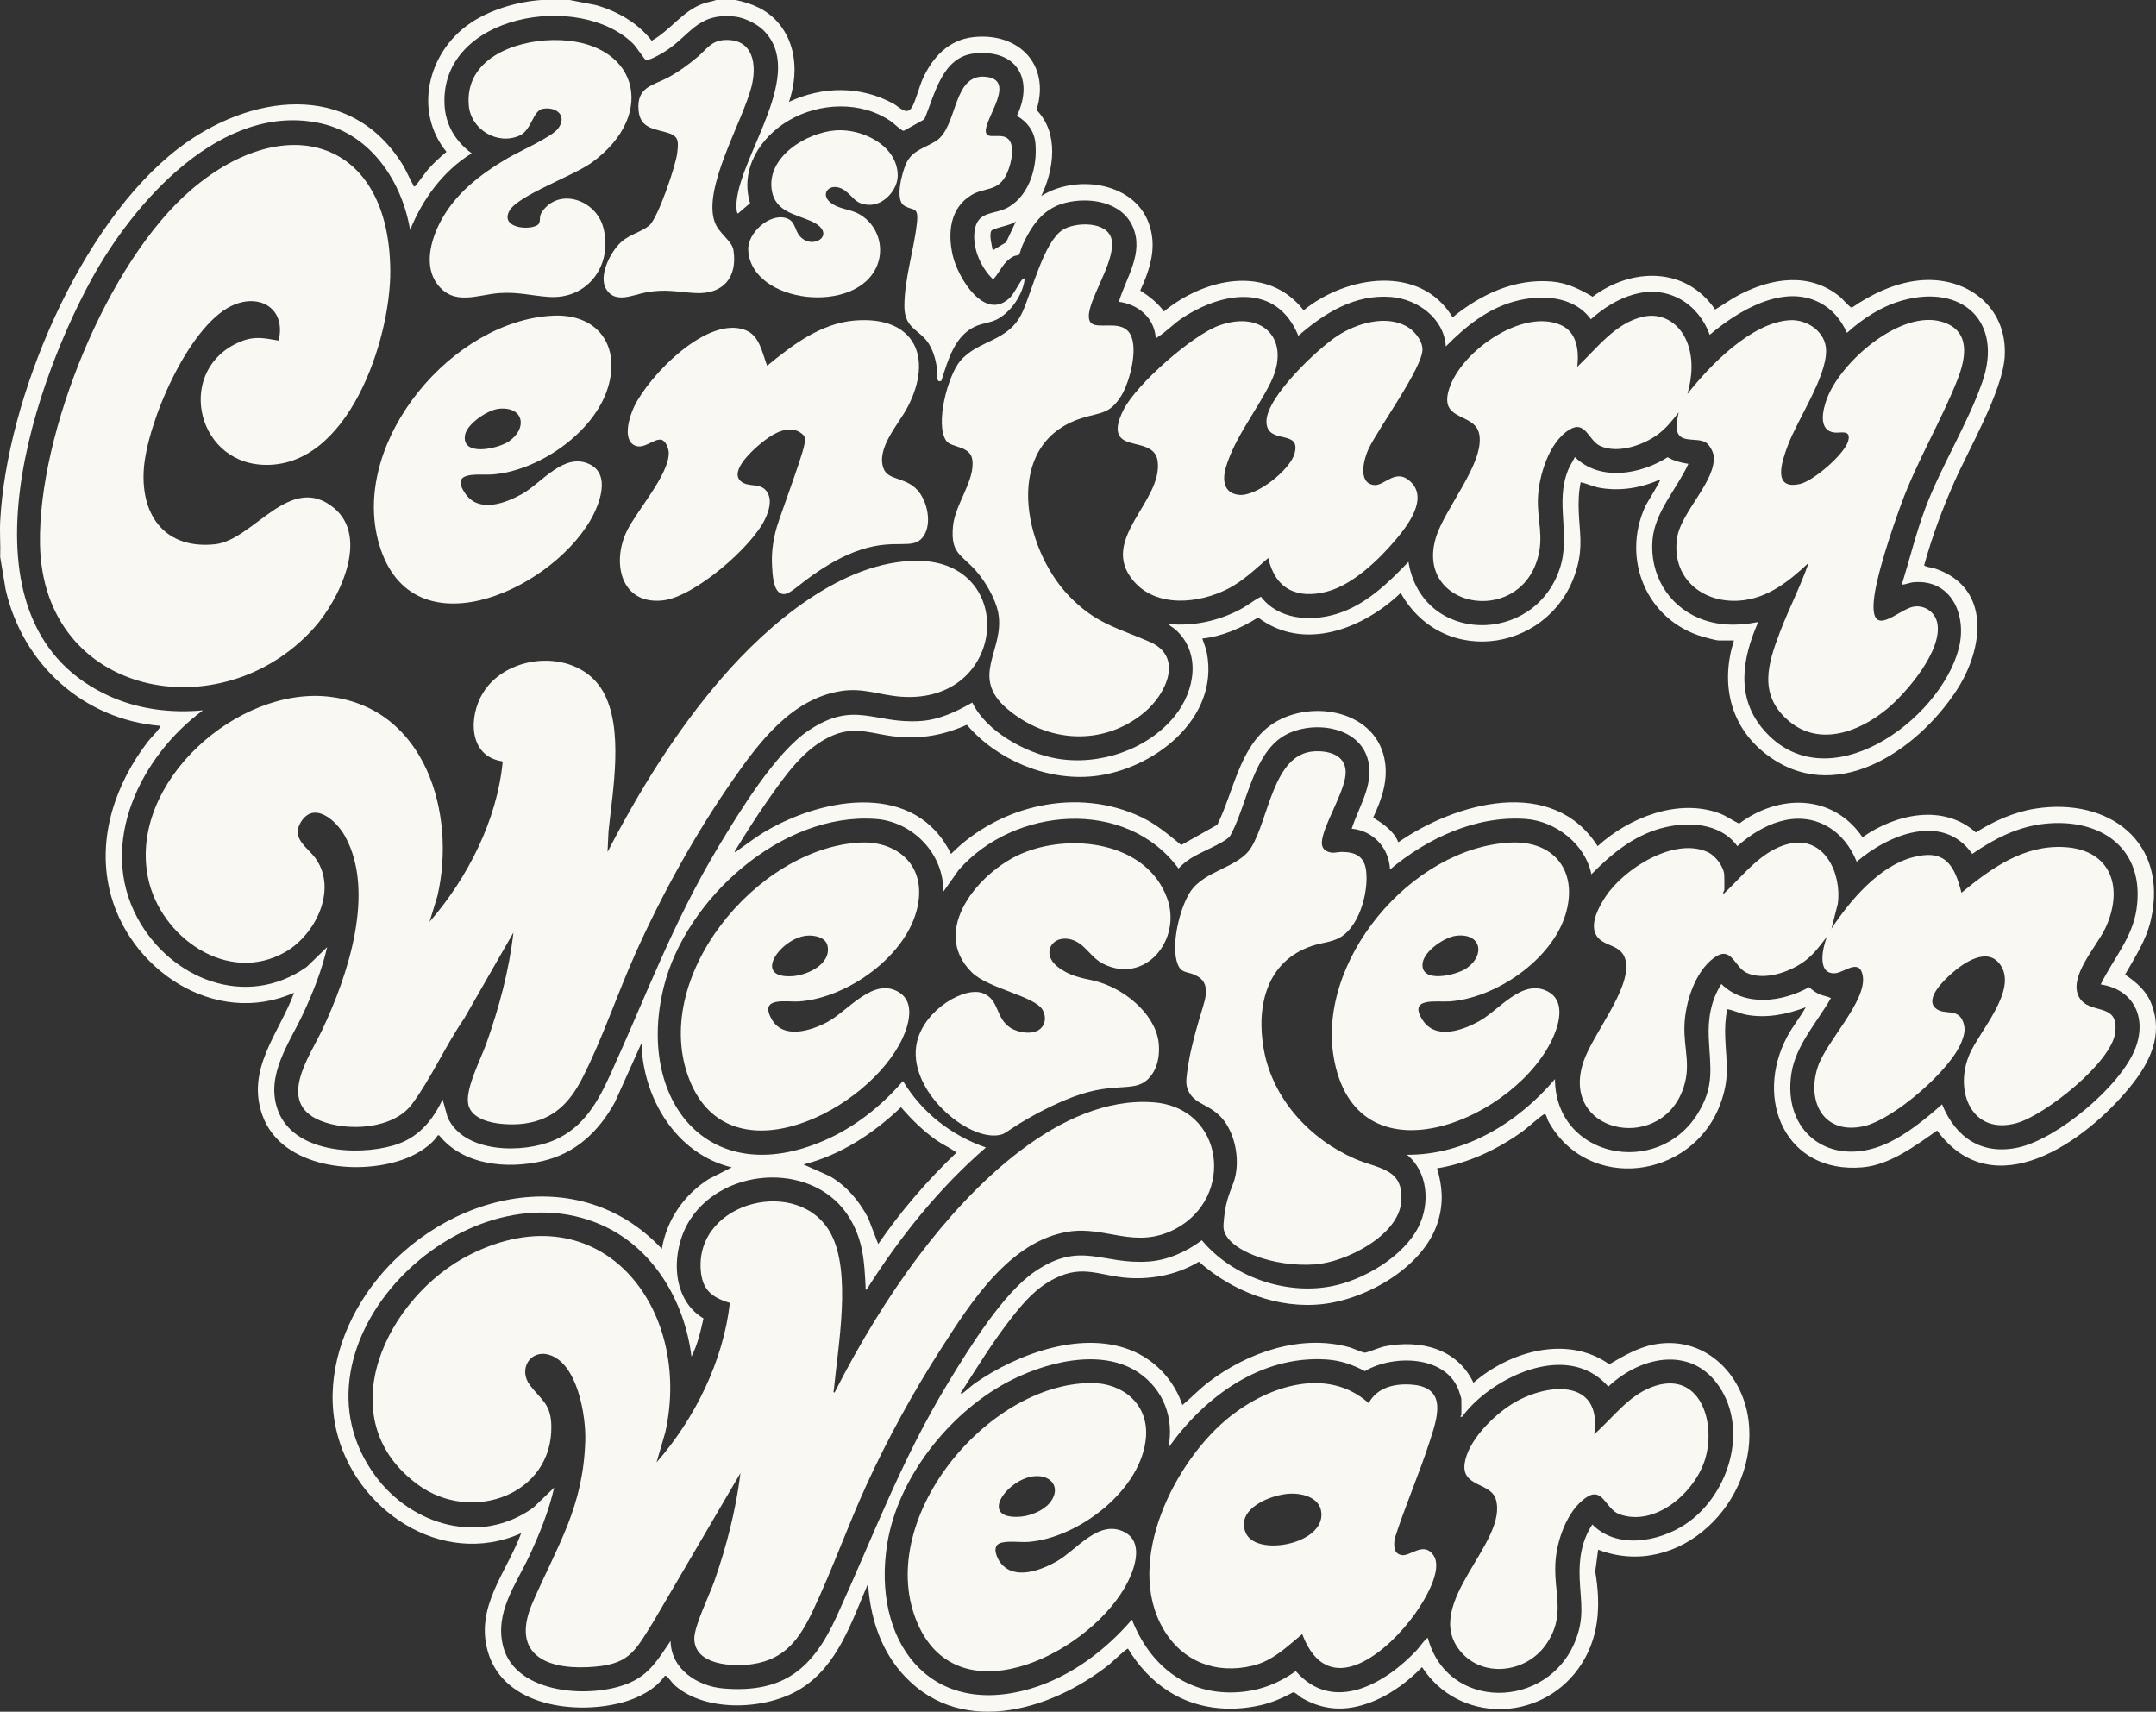
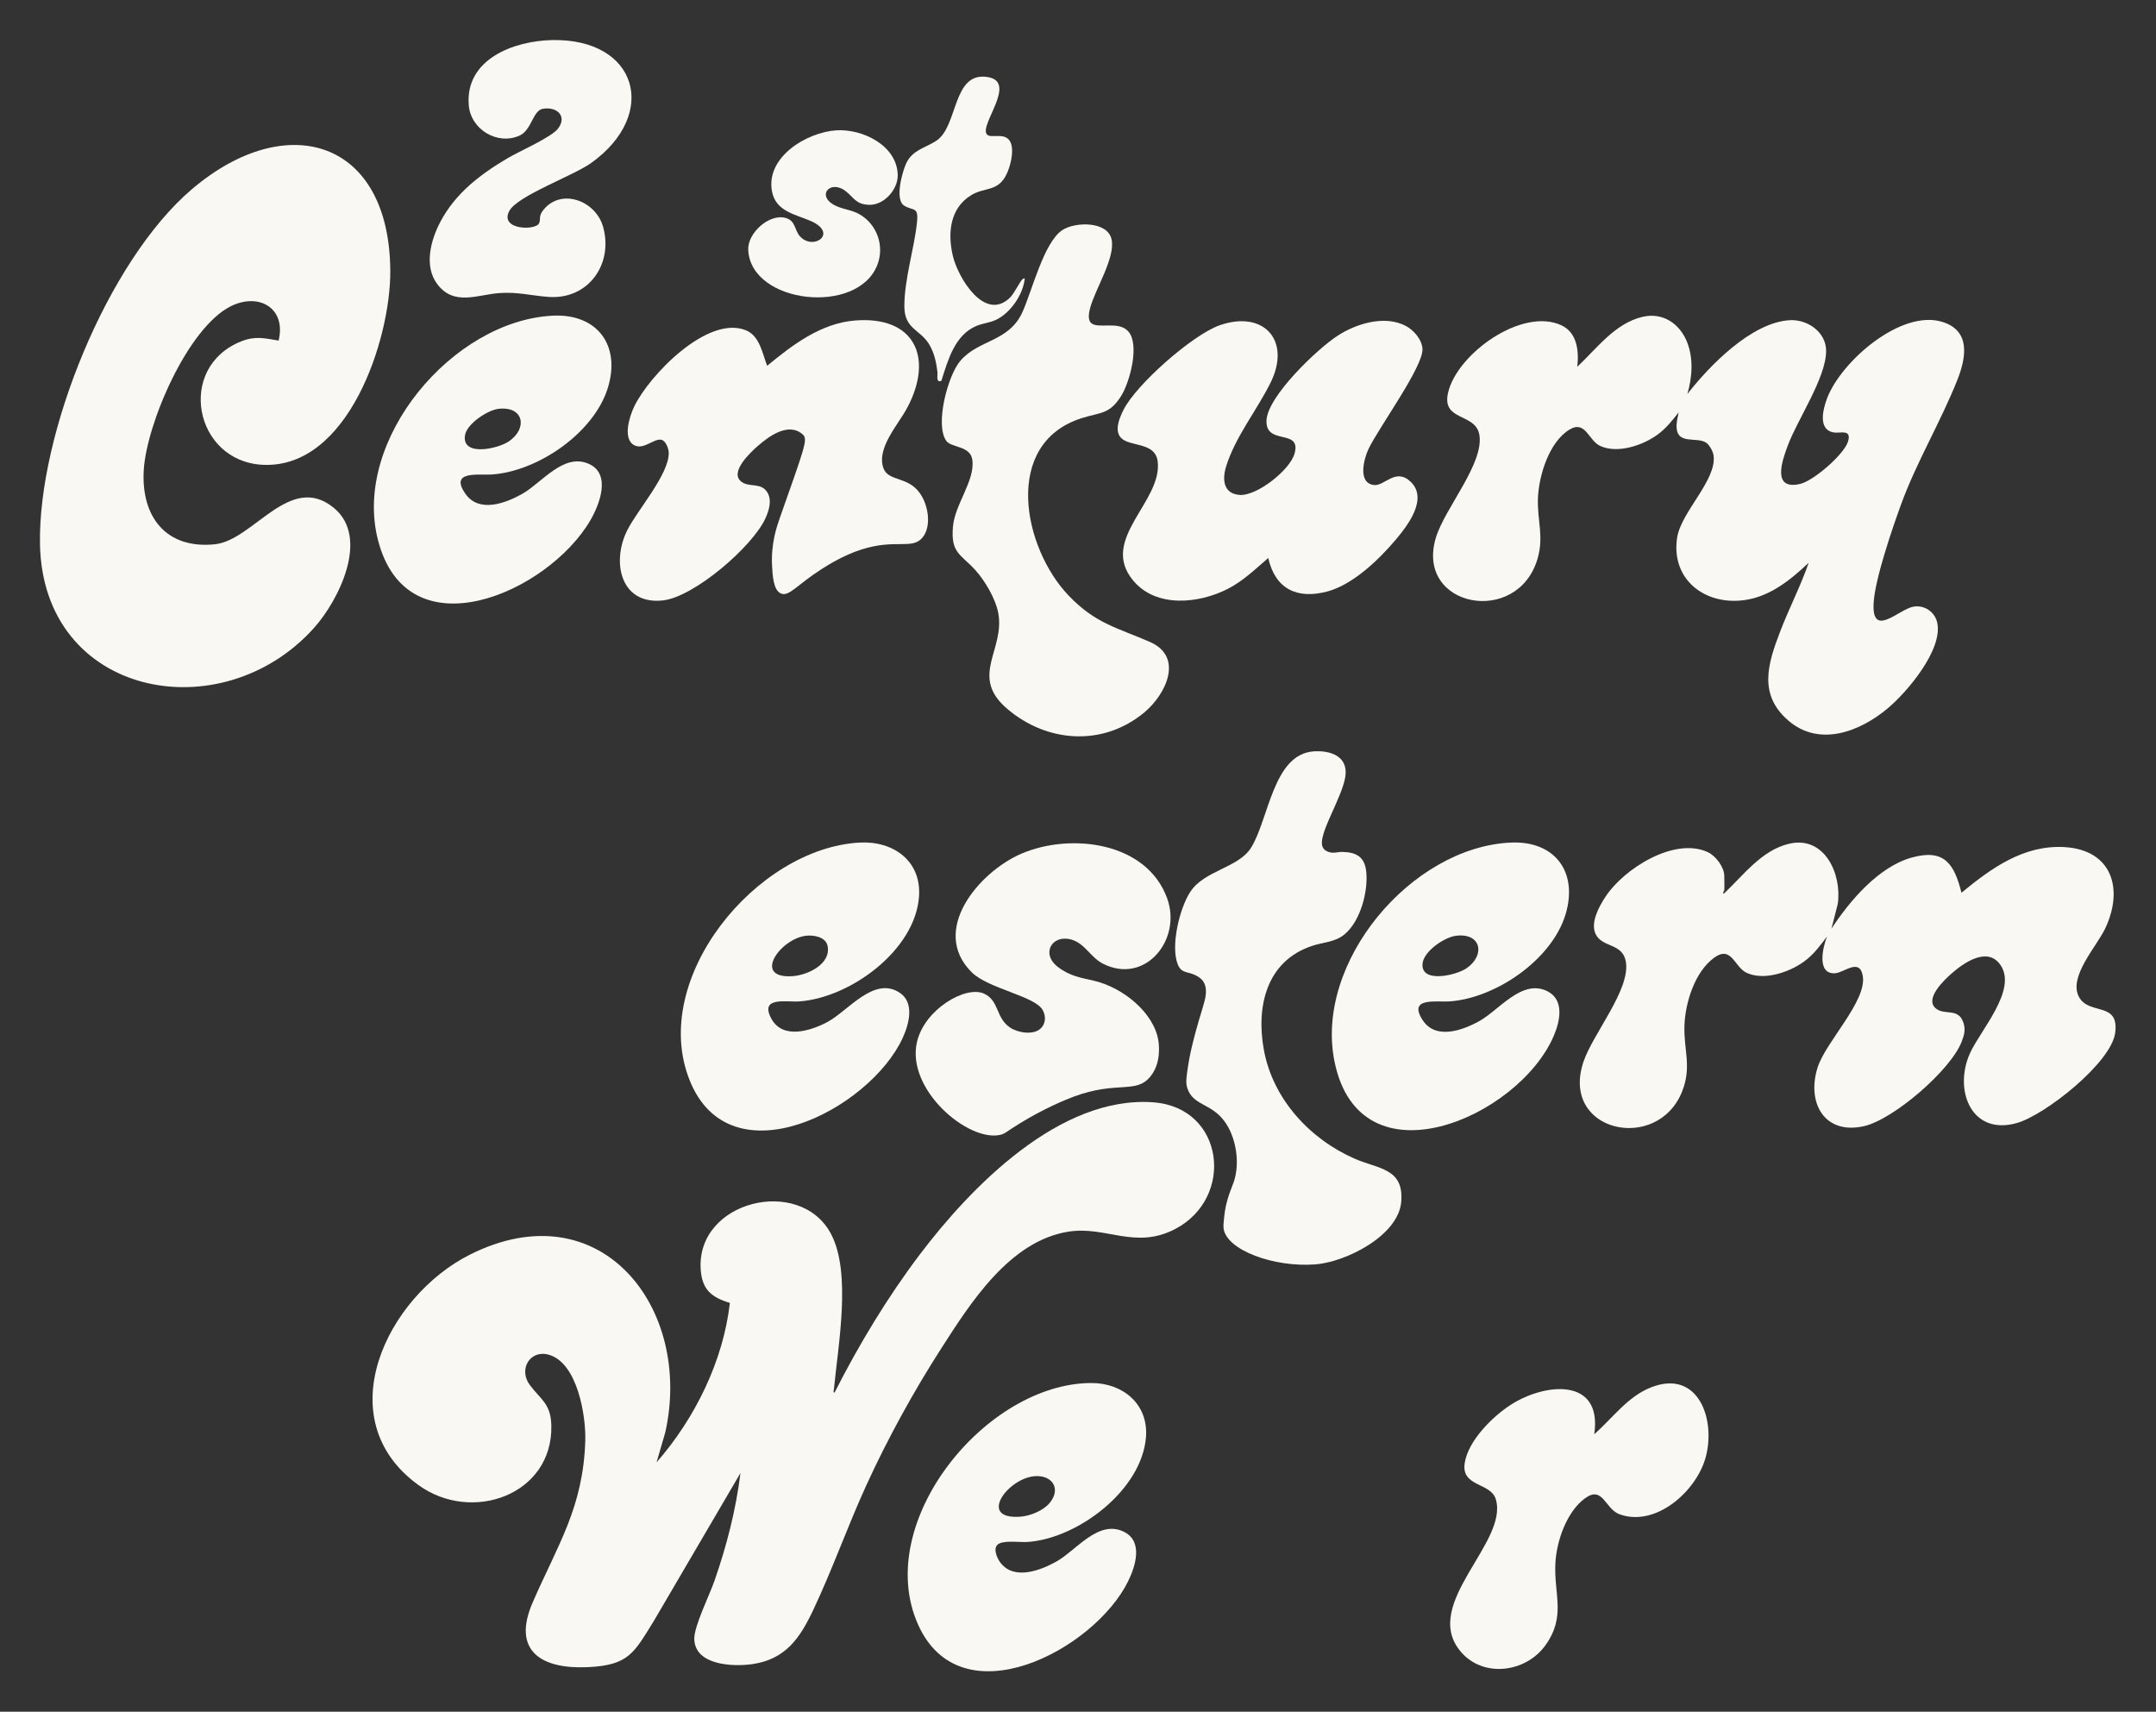
<svg xmlns="http://www.w3.org/2000/svg" viewBox="0 0 302.318 240" data-name="Layer 1" id="Layer_1">
  <rect x="0" y="0" width="302.318" height="240" fill="#333333" stroke="none" />
  <defs>
    <style>
      .cls-1 {
        fill: #faf8f3;
      }
    </style>
  </defs>
-   <path d="M79.886,0l3.703.719c3.005.874,5.864,2.489,7.793,4.993,2.643-1.468,4.355-4.227,7.284-5.23.578-.198,1.194-.275,1.763-.482h2.721c2.282.468,4.362,1.34,5.92,3.128,2.697,3.096,2.838,7.403,1.564,11.158,4.7-2.217,10.058-2.266,14.647.249.784.43,1.816,1.707,2.555.561.54-.837,1.061-2.959,1.547-4.031,1.362-3.005,3.604-5.467,7.068-5.857,6.397-.722,10.874,3.872,8.893,10.207,3.163,3.23,2.469,8.326.662,12.069,4.696-2.999,12.739-2.059,14.988,3.581,1.342,3.367.329,6.539-1.102,9.671,1.262.811,2.421,1.707,3.321,2.926,5.645-4.617,14.478-6.672,19.59-.156,5.946-4.858,16.36-6.532,20.887.986,3.933-3.209,8.705-5.474,13.925-5.017,2.114.185,3.922,1.073,5.71,2.132,5.476-4.118,13.069-4.241,17.173,1.794,1.132-.664,2.201-1.455,3.368-2.062,4.575-2.382,9.917-3.226,14.168.3.33.273,1.363,1.499,1.637,1.498,2.728-1.885,5.93-3.417,9.268-3.797,6.691-.762,12.596,3.606,12.164,10.669-.295,4.824-5.035,12.963-7.104,17.658-1.676,3.804-3.073,7.562-4.187,11.58.046.219,1.143.342,1.46.447,8.058,2.672,6.869,11.338,3.054,17.144-5.61,8.538-17.189,16.392-26.819,8.799-4.967-3.916-6.263-9.887-4.367-15.837h-2.109c-.377,0-1.76-.378-2.212-.509-7.924-2.292-11.527-10.914-8.084-18.361.22-.476,2.198-3.55,2.065-3.716-2.612,1.206-5.616,1.69-8.465,1.188-.931-.164-1.769-.595-2.689-.78-.285,1.368-.332,2.75-.272,4.149.124,2.869.57,4.757-.204,7.69-3.114,11.808-18.68,14.506-24.761,3.674-5.24,5-13.555,8.312-19.998,3.443-2.336,1.483-5.049,2.66-7.823,2.95.218.671.504,1.312.639,2.013,1.779,9.242-7.485,16.382-15.826,17.289-6.533.71-13.589-2.253-17.825-7.204-3.322,1.481-6.406,2.016-10.045,1.641-3.233-.333-5.479-1.523-8.733-.159-3.981,1.668-6.73,5.677-9.133,9.097-1.64,2.334-3.16,4.754-4.65,7.187.142.228.297-.06.407-.137,1.371-.962,2.667-1.971,4.126-2.813,8.161-4.709,20.85-6.846,25.806,3.289,6.828-6.881,17.792-9.411,26.712-5.151,2.083.995,3.805,2.456,5.572,3.904l5.054-2.84c2.259-4.53,3.102-10.792,7.432-13.929,5.132-3.718,14.461-2.394,15.977,4.542.648,2.964-.306,5.723-1.552,8.374,1.385.881,2.91,1.871,3.523,3.467,8.027-5.558,21.607-9.391,27.955.542,4.348-3.984,11.291-6.77,17.109-4.591.97.363,1.8,1.006,2.732,1.437,5.58-4.189,13.134-4.186,17.297,1.907,4.605-3.244,11.299-4.769,15.894-.673,2.482-1.588,5.426-2.89,8.364-3.344,10.298-1.591,18.675,4.673,16.175,15.632-.636,2.789-2.224,5.197-3.613,7.643,1.624,1.105,3.004,2.275,3.722,4.17,1.669,4.404-.315,8.271-3.063,11.628-6.221,7.601-19.085,16.857-27.018,6.068-3.04,2.122-6.629,4.829-10.461,5.157-10.802.927-15.238-9.547-10.565-18.321.748-1.404,1.827-2.729,2.608-4.125-2.641,1.002-5.507,1.582-8.33,1.05-.921-.174-1.76-.64-2.689-.78-.253,1.33-.331,2.655-.272,4.013.162,3.699.661,5.692-.716,9.355-3.953,10.518-18.602,12.426-24.119,2.285-.135-.248-.26-1.012-.519-.941-.319.087-2.489,2.011-3.038,2.407-3.531,2.548-7.689,4.507-12.015,5.196.748,2.516.914,4.77.173,7.314-1.864,6.4-9.88,10.987-16.175,11.716-6.291.728-12.746-1.8-17.395-5.937-2.932,1.762-6.377,2.485-9.795,2.28-4.029-.242-6.393-1.954-10.412.067-2.641,1.328-4.395,3.383-6.173,5.663-2.573,3.299-4.765,6.878-7.02,10.395-.022.101.143.093.202.066.264-.121,1.34-1.109,1.74-1.39,5.978-4.193,15.391-7.665,22.458-4.44,3.155,1.44,5.596,4.171,6.687,7.465,1.238-1.032,2.334-2.201,3.618-3.185,5.471-4.192,12.984-6.839,19.848-4.912.536.151,1.726.729,2.123.743.291.01,2.134-.76,2.77-.884,4.948-.967,10.156.259,12.453,5.104,5.049-4.392,13.159-6.773,19.046-2.587,1.985-1.16,4.015-2.366,6.32-2.791,6.895-1.272,12.295,3.92,13.187,10.5,1.552,11.45-9.625,22.646-21.07,18.283l-.409,3.062c.831,4.853.567,9.582-2.396,13.659-5.447,7.495-16.78,7.606-21.888-.255-1.846,1.89-4.067,3.594-6.507,4.647-3.57,1.541-6.917,1.653-10.336-.323-.379-.219-.902-.811-1.24-.792-1.449.791-2.977,1.453-4.594,1.815-4.373.979-8.93.504-12.752-1.891-2.396-1.502-4.346-3.624-5.796-6.044-.229-.053-2.204,1.87-2.586,2.174-8.461,6.727-21.491,10.437-29.446.884-2.838-3.408-4.15-7.788-4.426-12.174-2.316,5.355-4.232,11.509-9.466,14.753-4.759,2.949-13.212,3.365-17.603-.47-.356-.311-.947-1.155-1.156-1.293-.102-.067-.147-.086-.274-.063-1.261,1.87-3.718,3.114-5.885,3.708-6.534,1.793-16.562.598-18.87-6.915-1.958-6.375,2.543-11.217,4.616-16.795-11.17,4.998-23.39-3.318-25.941-14.533-1.498-6.588.492-13.5,4.2-18.98,9.18-13.569,29.207-19.457,41.467-6.352.669-4.067,3.133-7.615,6.597-9.799l3.199-1.628c-7.812-1.885-12.453-9.704-12.653-17.416l-3.737,8.302c-2.259,4.08-5.475,7.148-10.138,8.229-4.964,1.151-11.109.604-14.493-3.603l-.198-.002c-.885,1.405-2.81,2.579-4.358,3.194-6.465,2.571-17.551,1.524-20.234-6.019-2.32-6.523,2.347-11.464,4.454-17.177-11.143,4.951-23.39-3.351-25.917-14.557-1.664-7.377.915-14.775,5.381-20.609.491-.642,1.195-1.268,1.627-1.91.076-.112.194-.129.135-.34-10.773-.891-19.267-8.616-21.674-19.074L.028,78.097c.064-1.67-.086-3.367,0-5.034C.917,55.892,11.19,31.371,25.074,20.763c9.808-7.494,23.907-9.605,31.333,2.242.603.962.991,2.003,1.546,2.944.046.078.019.277.232.173.139-.068,1.581-2.089,1.904-2.45.745-.833,1.651-1.667,2.516-2.379-4.622-5.67-2.622-13.807,3.088-17.867,2.839-2.018,6.775-3.191,10.246-3.427h3.945ZM88.817,6.17c-7.448-7.447-27.055-4.213-26.487,8.463.128,2.867,1.545,5.203,3.815,6.862-4.014,2.47-6.883,6.417-8.64,10.75-1.106-6.686-5.402-13.271-12.31-14.899-14.017-3.304-26.512,11.043-32.451,21.972-8.646,15.91-19.375,48.509,2.743,58.352,4.047,1.801,8.574,2.34,12.973,1.926-8.739,6.426-14.812,18.709-9.186,29.118,4.634,8.574,15.242,12.849,23.731,6.856l2.867-2.777c-.716,3.166-1.929,6.222-3.283,9.164-1.956,4.249-5.44,8.797-3.621,13.728,2.177,5.902,11.006,6.411,16.157,4.931,3.44-.989,5.439-3.342,6.94-6.462l.698,2.497c2.267,5.092,10.609,5.115,14.994,3.197,4.117-1.8,6.095-5.382,7.866-9.277,5.016-11.032,8.778-21.306,15.103-31.835,2.926-4.87,7.96-13.134,12.583-16.26,6.502-4.396,9.218-.937,15.762-1.38,2.685-.182,4.98-1.302,7.271-2.591,1.916,4.049,7.52,7.106,11.81,7.851,5.989,1.041,12.796-1.234,16.622-6.019,2.817-3.522,3.696-8.855.005-12.107-.295-.26-.724-.444-.953-.745,3.499.365,7.119-.439,10.206-2.107.959-.519,1.801-1.227,2.778-1.712,2.475,3.219,6.919,3.526,10.581,2.42,4.078-1.232,7.236-4.322,10.106-7.308,1.892,11.577,17.619,11.769,21.217.946,1.573-4.733-.697-9.165,1.159-13.807.272-.68.659-1.187.958-1.834,3.514,3.46,9.194,2.44,13.014.025.91.542,1.865.764,2.9.929-1.593,3.502-4.701,6.694-5.031,10.681-.392,4.724,2.105,9.086,6.479,10.931,2.69,1.134,5.524,1.118,8.347.565-2.246,5.113-3.175,10.542.747,15.103,8.861,10.306,24.755-1.295,27.376-11.401,1.188-4.581-.971-9.71-6.292-9.286-.614.049-1.114.33-1.697.343,1.095-3.53,2.001-7.261,3.299-10.715,2.233-5.944,5.95-11.832,7.997-17.717,2.944-8.463-2.822-13.73-11.158-11.431-2.912.803-5.616,2.533-7.823,4.555-.854-1.86-2.048-3.325-3.894-4.266-5.147-2.624-11.458,1.239-15.355,4.541-.724-2.047-2.183-3.906-4.08-4.968-4.379-2.453-9.182-.257-12.587,2.789-2.437-3.342-7.098-3.509-10.783-2.482-3.793,1.057-6.851,3.553-9.554,6.294-.236-3.941-3.976-6.644-7.69-6.937-5.092-.402-9.32,2.253-12.988,5.44-3.056-7.488-10.739-6.186-16.37-2.424-1.115.745-2.242,1.918-3.291,2.559-.108.066-.123.2-.338.137-.216-2.808-2.459-4.674-5.168-5.037,1.027-3.435,3.577-6.87,1.929-10.567-1.56-3.5-6.121-4.156-9.471-3.297-3.099.795-4.676,3.15-5.952,5.885-.155.331-.365,1.171-.506,1.369-.089.125-.518.109-.75.232-1.542.814-1.787,2.037-2.87,3.25-1.684-1.589-2.867-4.237-2.636-6.58.317-3.219,2.781-2.369,4.839-3.596,2.936-1.75,4.015-5.711,3.713-8.936-.16-1.699-1.157-3.003-2.594-3.83,2.441-5.148-.033-9.342-5.905-8.756-4.613.46-5.587,5.775-7.078,9.248l-2.877,1.605c-.318.029-1.38-1.033-1.771-1.305-4.191-2.915-10.055-2.667-14.369-.135-4.012,2.355-6.858,6.839-5.415,11.586l-1.686,1.447c-.288.006-.228-1.437-.203-1.697.665-6.831,9.818-18.023,3.739-24.015-.92-.907-2.675-1.749-3.959-1.891-5.52-.612-6.308,2.904-10.302,5.179-.419.239-1.908,1.087-2.267.864-.139-.086-1.313-1.833-1.681-2.2ZM141.07,33.978l1.396-2.957c-.526.574-3.261.936-3.47,1.359-.312.633.092,2.032.207,2.723l1.867-1.125ZM189.538,116.192c1.065-3.277,3.414-6.621,2.107-10.201-1.628-4.462-8.267-4.967-11.81-2.699-4.028,2.579-4.984,9.208-7.005,13.267-.114.228-.314.649-.48.813-.95.942-4.045,2.104-5.384,2.983-.623.409-1.208.863-1.712,1.415-7.381-9.992-23.078-8.635-30.818.203l-2.172,3.064c.125-5.284-4.246-9.825-9.451-10.209-13.186-.972-26.627,11.164-29.721,23.485-3.956,15.753,6.09,28.741,22.529,21.579,4.252-1.852,7.989-4.827,10.996-8.321,2.649,4.405,6.78,7.645,11.631,9.317-6.577,5.698-12.094,12.587-16.735,19.932-.223.037-.127-.184-.134-.337-.183-3.567-.32-6.465-2.203-9.636-4.711-7.934-17.41-7.419-22.341.053-2.752,4.17-2.911,11.152,1.81,13.955-.405,1.819-.828,3.683-1.686,5.352-.955-7.758-5.335-15.276-12.671-18.484-19.613-8.576-45.123,16.91-31.664,35.205,5.136,6.982,14.732,9.772,22.135,4.48l2.949-2.831c-.749,3.265-2.018,6.404-3.419,9.436-1.912,4.138-4.987,8.051-3.723,12.878,1.764,6.733,12.479,7.325,17.71,5.057,2.88-1.249,4.066-3.407,5.757-5.874.05,3.964,3.78,6.366,7.418,6.665,8.487.696,12.541-2.817,15.871-10.11,5.227-11.446,9.06-21.962,15.7-32.871,2.866-4.707,7.625-12.456,12.122-15.497,6.433-4.35,9.344-.93,15.898-1.38,2.675-.184,5.365-1.385,7.478-2.987,4.248,5.087,11.625,7.704,18.166,6.455,4.483-.856,10.111-4.154,12.215-8.329,1.65-3.274,1.342-7.695-1.608-10.111,8.145.059,15.64-4.559,20.748-10.613.049,11.039,14.37,13.914,19.987,4.886,2.432-3.909,1.773-6.391,1.577-10.67-.124-2.699.311-5.255,1.769-7.55,3.278,3.259,8.588,2.531,12.312.445.406.375.826.705,1.332.942.624.293,1.138.315,1.723.585-1.915,3.355-4.914,6.588-5.537,10.515-1.324,8.34,5.447,13.304,13.114,9.986,2.897-1.253,5.657-3.522,8.003-5.599,1.886,4.658,5.574,7.172,10.681,6.053,5.515-1.208,14.406-8.639,16.428-13.912,1.641-4.279-.223-8.252-4.867-8.949,1.704-3.502,4.417-6.489,5.017-10.493,1.283-8.559-4.999-12.918-12.972-12.021-3.74.421-7.01,2.104-10.054,4.211-4.126-5.871-11.803-2.682-16.203,1.095-.814-2.038-2.21-3.885-4.148-4.97-4.387-2.457-9.175-.253-12.587,2.789-2.427-3.344-7.107-3.507-10.783-2.482-3.866,1.077-6.941,3.636-9.69,6.43-.815-4.196-5.001-7.453-9.179-7.76-6.976-.514-13.836,2.708-19.052,7.079-.143-3.014-2.349-5.436-5.373-5.715ZM123.146,174.425c3.166-4.601,6.845-8.878,10.88-12.73.047-.18-.101-.228-.218-.312-.703-.508-1.685-.942-2.46-1.486-1.879-1.319-3.511-2.915-5.004-4.654-3.85,3.665-8.462,6.718-13.672,8.026l3.714,1.658c2.361,1.392,4.057,3.416,5.338,5.818l1.42,3.679ZM204.912,198.44c.026-.767,0-1.544,0-2.313,0-.106-.347-1.148-.426-1.343-1.936-4.798-9.249-4.853-13.098-2.533-1.743-.927-3.453-1.518-5.448-1.641-9.189-.568-17.046,5.239-22.113,12.388.852-4.147-.686-8.2-4.201-10.562-5.321-3.575-13.447-1.348-18.659,1.512-8.042,4.413-15.068,13.321-16.555,22.492-2.171,13.383,5.678,24.547,20.063,20.337,5.569-1.63,10.511-5.345,14.248-9.694,2.423,6.204,7.39,10.422,14.291,10.208,3.252-.101,6.061-1.109,8.681-2.986,5.275,6.072,12.659,1.681,17.027-3.005.276-.296,1.204-1.63,1.493-1.636,2.769,10.319,16.844,10.045,20.678.407,1.324-3.329.747-5.415.609-8.768-.112-2.711.271-5.263,1.777-7.557,3.431,3.499,9.252,2.455,12.994.004,5.78-3.786,8.801-12.46,5.207-18.685-3.741-6.482-11.203-5.137-15.959-.644-4.933-5.635-13.365-2.498-18.164,1.704-.793.694-1.742,1.665-2.313,2.518l-.2.002c-.192-.023.065-.171.067-.205Z" class="cls-1" />
-   <path d="M71.994,130.752l-6.913,12.064c-2.598,3.759-4.616,8.367-7.317,12.003-2.624,3.532-9.074,3.87-12.877,2.295-6.132-2.538-1.508-8.918.289-12.708,3.573-7.537,7.564-19.359,3.172-27.216-1.179-2.109-4.311-4.955-6.172-1.908-1.416,2.32,1.01,3.536,2.123,5.141,3.048,4.395-.111,10.678-4.318,13.073-8.078,4.599-17.481-2.107-19.211-10.359-2.807-13.389,12.609-27.055,25.564-25.431,13.348,1.674,17.662,16.38,15.01,27.903l-1.117,3.645c5.321-6.119,9.446-14.196,10.255-22.363l-.116-.157c-4.693-.739-4.669-6.283-2.645-9.578,3.499-5.696,13.356-6.255,16.814-.238,2.985,5.193,1.387,13.853.794,19.616l-.138,2.924c4.422-8.568,9.668-17.05,15.985-24.355,6.529-7.549,16.905-16.516,27.485-16.472,14.087.06,12.594,20.132-2.313,19.057-2.956-.213-5.301-1.29-8.417-.795-6.927,1.099-11.436,7.112-15.163,12.455-5.218,7.48-9.914,15.983-13.654,24.305-2.534,5.639-4.654,12.029-7.434,17.464-1.804,3.527-4.051,5.853-8.135,6.422-2.218.309-7.278.152-7.882-2.697-.454-2.139,1.748-6.321,2.527-8.509,1.783-5.007,3.203-10.286,3.805-15.58Z" class="cls-1" />
  <path d="M39.069,47.753c1.098-4.544-2.75-6.758-6.669-4.833-6.073,2.982-11.856,16.509-12.244,22.994-.389,6.515,3.115,11.116,9.988,10.397,5.403-.565,10.53-10.173,16.684-5.087,5.04,4.165.685,12.928-2.789,16.807-12.968,14.483-38.059,9.727-38.433-11.772-.268-15.429,9.428-39.623,21.293-49.724,13.267-11.295,27.743-7.007,27.828,11.491.044,9.545-5.9,27.747-17.899,27.143-9.585-.482-12.156-13.649-3.019-17.302,1.973-.789,3.25-.445,5.259-.115Z" class="cls-1" />
  <path d="M236.611,55.239c3.124-3.995,8.981-10.027,14.346-10.345,2.456-.145,5.098,1.64,5.105,4.29.011,3.76-3.994,9.593-5.37,13.268-.793,2.119-2.291,6.327,1.726,5.4,1.886-.435,6.158-4.135,6.712-5.939.541-1.761-1.039-1.166-1.872-1.263-2.408-.281-1.646-3.255-1.062-4.802,1.942-5.14,10.342-12.514,16.163-10.715,4.032,1.246,3.325,5.059,2.095,8.158-2.317,5.84-5.709,11.474-7.881,17.425-1.225,3.357-3.612,10.333-3.842,13.709-.355,5.212,3.476,1.034,5.54.643,1.558-.295,3.059.727,3.377,2.273.78,3.791-4.218,9.686-6.95,11.977-3.888,3.261-9.578,5.48-13.943,1.706-4.22-3.648-2.876-7.94-1.15-12.447,1.243-3.247,2.869-6.371,4.008-9.664-2.751,2.581-5.782,5.034-9.728,5.304-5.319.365-9.577-3.314-8.712-8.849.566-3.619,5.548-8.012,5.112-11.493-.073-.585-.611-1.569-1.132-1.861-1.343-.75-3.838.276-4.047-1.938-.077-.81.133-1.479.277-2.252-.909,1.146-1.752,2.231-2.947,3.106-2.069,1.515-5.622,2.726-8.071,1.587-1.641-.763-2.039-3.668-4.312-2.271-2.852,1.753-4.276,6.439-4.402,9.612-.121,3.066.873,5.35-.062,8.51-2.815,9.516-17.175,6.809-14.255-2.963,1.228-4.112,6.806-10.435,6.1-14.459-.541-3.082-5.31-1.844-4.388-5.871,1.257-5.488,10.406-12.04,15.908-9.46,2.208,1.035,2.464,3.644,2.212,5.814,2.76-2.585,5.288-6.11,9.179-7.011,2.82-.653,5.212.969,6.23,3.575.906,2.318.706,4.902.034,7.247Z" class="cls-1" />
-   <path d="M177.837,78.233c-1.801,1.552-3.523,3.235-5.669,4.33-4.06,2.071-10.007,2.707-13.243-1.129-4.889-5.797,4.101-11.078,3.408-16.742-.287-2.343-2.92-2.153-4.491-2.856-1.85-.829-1.009-2.96-.3-4.377,1.787-3.565,9.685-10.518,13.46-11.845,6.199-2.179,10.068,2.116,7.179,7.996-1.902,3.871-4.988,7.65-6.264,11.831-.547,1.793-.383,3.787,1.91,3.953,2.411.175,7.036-3.475,7.691-5.78,1.023-3.602-4.056-1.076-3.929-4.638.122-3.415,7.164-10.084,9.972-11.904,2.633-1.707,6.59-2.925,9.552-1.381,1.127.587,2.282,1.917,2.348,3.24.125,2.484-6.215,11.146-7.571,14.035-.643,1.369-1.547,4.728.745,5.039,1.509.205,3.053-2.5,5.187-.437,2.455,2.373-.443,6.123-2.092,8.083-2.349,2.792-6.007,6.314-9.594,7.276-4.248,1.14-7.318-.336-8.3-4.693Z" class="cls-1" />
+   <path d="M177.837,78.233c-1.801,1.552-3.523,3.235-5.669,4.33-4.06,2.071-10.007,2.707-13.243-1.129-4.889-5.797,4.101-11.078,3.408-16.742-.287-2.343-2.92-2.153-4.491-2.856-1.85-.829-1.009-2.96-.3-4.377,1.787-3.565,9.685-10.518,13.46-11.845,6.199-2.179,10.068,2.116,7.179,7.996-1.902,3.871-4.988,7.65-6.264,11.831-.547,1.793-.383,3.787,1.91,3.953,2.411.175,7.036-3.475,7.691-5.78,1.023-3.602-4.056-1.076-3.929-4.638.122-3.415,7.164-10.084,9.972-11.904,2.633-1.707,6.59-2.925,9.552-1.381,1.127.587,2.282,1.917,2.348,3.24.125,2.484-6.215,11.146-7.571,14.035-.643,1.369-1.547,4.728.745,5.039,1.509.205,3.053-2.5,5.187-.437,2.455,2.373-.443,6.123-2.092,8.083-2.349,2.792-6.007,6.314-9.594,7.276-4.248,1.14-7.318-.336-8.3-4.693" class="cls-1" />
  <path d="M119.856,44.94c8.351-.688,11.087,5.134,7.397,12.16-1.273,2.423-4.359,5.671-3.389,8.512.662,1.94,3.439,1.11,5.142,3.565,1.222,1.761,1.613,4.663.348,6.195-1.447,1.753-3.755.13-8.574,1.678-2.559.822-4.661,2.163-5.63,2.781-3.346,2.135-4.506,3.858-5.63,3.391-1.081-.449-1.189-2.534-1.261-3.934-.158-3.058.653-5.432,1.077-6.637,3.453-9.808,3.968-11.045,3.267-11.697-1.973-1.835-4.737.172-6.327,1.562-1.013.886-3.879,3.552-2.453,4.906,1.105,1.049,2.889.096,3.795,1.647.65,1.113.202,2.531-.291,3.614-1.801,3.953-9.978,11.004-14.351,11.498-5.957.673-7.252-5.361-5.039-9.802,1.414-2.838,5.908-7.899,5.837-10.909-.014-.578-.421-1.703-1.064-1.816-1.045-.184-2.452,1.452-3.759.777-1.7-.877-.67-4.089-.023-5.431,2.11-4.373,10.251-12.819,15.62-10.711,1.988.781,2.343,3.241,3.024,5,3.537-2.923,7.526-5.959,12.285-6.351Z" class="cls-1" />
  <path d="M152.98,45.269c.944.933,3.88-.365,5.247,1.216,1.595,1.845.215,6.998-.958,8.932-1.651,2.721-2.959,2.372-5.621,3.222-11.117,3.55-8.237,18.176-1.768,24.903,3.761,3.911,6.728,4.441,11.359,6.463,4.791,2.092,2.256,7.34-.75,9.858-5.77,4.833-13.629,4.314-19.248-.471-5.398-4.597-.227-8.289-1.283-13.547-.385-1.915-1.834-4.393-3.135-5.845-2.076-2.316-3.535-2.385-3.197-6.187.277-3.115,3.155-6.504,2.71-9.381-.303-1.954-2.95-1.64-3.644-2.614-1.622-2.274.206-9.143,1.951-11.206,2.548-3.014,6.797-2.645,8.704-6.806,1.363-2.973,3.005-9.81,5.605-11.538,1.797-1.194,6.392-1.289,6.923,1.33.526,2.588-2.332,6.963-3.029,9.64-.151.581-.341,1.562.134,2.031Z" class="cls-1" />
  <path d="M77.545,44.259c6.228-.293,9.526,4.193,7.685,10.135-1.958,6.32-9.815,11.706-16.297,12.137-1.78.118-5.987-.595-3.663,2.714,1.898,2.702,5.575,1.33,7.905.032,2.784-1.551,5.879-5.888,9.463-4.204,3.072,1.443,1.418,5.674.162,7.844-5.891,10.177-25.696,18.929-29.811,2.76-3.576-14.049,10.504-30.756,24.556-31.417ZM69.924,57.319c-1.548.169-4.47,2.108-4.722,3.711-.479,3.048,4.636,1.895,6.158.853,2.66-1.821,2.09-4.95-1.436-4.565Z" class="cls-1" />
  <path d="M77.409,5.619c11.988-.248,15.043,10.369,5.513,17.213-2.549,1.831-10.342,4.6-11.498,6.732-1.45,2.672,3.702,2.812,4.175,1.727.24-.55-.075-.942.478-1.698,2.431-3.321,7.456-1.549,8.501,2.246,1.432,5.2-2.077,10.17-7.615,9.793-2.428-.165-4.325-.728-6.938-.541-3.082.221-6.347,1.857-8.697-1.238-1.907-2.512-.943-6.141.393-8.699,2.12-4.057,5.637-6.721,9.503-9,1.588-.936,6.126-2.922,7.029-4.127,1.313-1.753-.159-3.09-2.1-2.78-1.467.234-1.569,2.985-3.308,3.767-3.082,1.384-6.829-.849-7.112-4.246-.54-6.491,6.338-9.037,11.676-9.148Z" class="cls-1" />
-   <path d="M101.63,5.611c4.035-.195,4.542,3.49,3.732,6.601-1.279,4.912-6.868,14.194-5.136,18.943.581,1.593,2.414,2.604,2.618,3.912.602,3.856-1.471,6.234-5.34,6.02-2.674-.148-4.076-.597-6.899-.095-1.819.324-4.346,1.656-5.608-.459-1.127-1.89.632-5.259,2.097-6.59,1.19-1.081,2.844-1.419,3.938-2.32,1.22-1.004,3.762-8.485,3.937-10.212.145-1.427.287-2.244-1.177-2.735-1.895-.636-4.036-.56-4.253-3.228-.27-3.301,1.971-3.41,4.225-4.629,1.44-.778,2.752-1.752,4.007-2.796,1.305-1.085,1.907-2.318,3.858-2.413Z" class="cls-1" />
  <path d="M138.417,18.881c.56.542,2.382-.326,3.161.852s.071,3.826-.585,4.984c-1.233,2.179-2.965,1.514-4.825,2.657-2.991,1.838-3.302,5.344-2.561,8.494.717,3.05,4.485,9.359,8.043,5.832.589-.584,1.382-2.288,1.767-2.587.102-.079.149-.083.274-.065-.209,2.205-1.959,4.778-3.962,5.764-.917.451-1.882.499-2.795.878-3.074,1.274-4.008,4.827-4.931,7.698-.786.348-.506-.743-.556-1.209-.147-1.358-.445-2.701-1.15-3.884-1.266-2.121-3.492-2.134-3.486-5.37.006-3.828,1.367-7.968,1.767-11.715.249-2.334-.535-1.59-1.804-2.385-1.334-.836-.264-4.727.296-5.926.871-1.866,2.633-2.137,4.199-3.148,3.129-2.021,2.23-9.801,7.263-8.942,4.218.72-1.374,6.851-.113,8.071Z" class="cls-1" />
  <path d="M117.271,18.273c3.661-.234,8.545,2.121,8.609,6.286.031,2.031-1.938,4.234-4.025,4.158-1.92-.07-2.12-1.067-3.344-1.97-2.214-1.633-4.217.895-1.112,2.201,1.019.429,2.145.532,3.123,1.095,2.449,1.409,3.519,4.414,2.517,7.059-2.723,7.188-17.785,5.511-18.121-2.073-.105-2.358,2.961-5.139,5.284-4.46,1.361.398,1.2,1.69,1.949,2.541,1.878,2.132,5.497-.425,1.473-2.154-2.145-.922-4.859-1.319-5.378-4.146-.881-4.801,4.881-8.272,9.026-8.537Z" class="cls-1" />
  <path d="M103.829,206.536l-12.186,20.805c-2.754,4.416-3.456,6.145-9.234,6.412-6.453.298-10.689-2.242-7.716-9.077,3.5-8.047,7.096-13.329,7.376-22.692.105-3.508-1.113-10.903-5.116-12.038-2.631-.746-4.315,2.066-2.641,4.274,1.593,2.1,2.94,2.61,2.997,5.714.177,9.655-11.14,13.709-18.631,8.289-12.823-9.28-4.439-26.474,7.239-32.323,18.282-9.157,31.272,7.471,27.371,24.924l-1.226,4.216c5.369-6.141,9.348-14.182,10.282-22.36-2.56-.774-3.891-1.843-4.089-4.649-.683-9.678,13.909-13.196,18.251-5.055,2.926,5.485,1.001,15.696.424,21.832-.014.15-.16.463.096.435,3.401-6.7,7.385-13.308,11.917-19.308,7.231-9.572,19.689-22.346,32.78-21.378,9.98.738,11.451,13.385,3.059,17.764-5.626,2.936-9.682-.48-14.998.375-8.223,1.322-13.7,9.971-17.848,16.437-3.865,6.023-7.462,12.569-10.443,19.081-2.633,5.753-4.783,11.867-7.478,17.556-1.864,3.935-3.866,6.871-8.5,7.554-2.679.395-8.128.194-8.162-3.566-.016-1.769,2.127-6.108,2.807-8.048,1.717-4.898,3.029-10.011,3.669-15.172Z" class="cls-1" />
  <path d="M241.78,124.833c-.006.09-.293.363-.069.476,2.752-2.577,5.303-6.113,9.179-7.011,4.97-1.152,7.406,4.27,6.805,8.438l-.883,3.471c2.585-3.934,6.639-8.733,11.361-9.999,4.503-1.207,5.861.96,6.868,4.964,4.167-3.431,8.718-6.726,14.429-6.4,6.645.38,8.342,5.806,5.756,11.348-1.207,2.586-5.283,6.883-3.682,9.708,1.446,2.553,5.639.558,5.051,4.994-.554,4.179-9.798,11.497-13.762,12.632-6.398,1.832-8.914-4.585-6.614-9.744,1.437-3.223,6.669-8.874,4.311-12.378-1.816-2.698-5.192-.334-6.917,1.2-1.033.918-3.714,3.464-2.223,4.812,1.235,1.117,3.205-.138,3.927,2.058.32.973.113,1.691-.238,2.623-1.508,3.993-9.556,10.931-13.703,11.874-5.597,1.273-8.078-3.348-6.495-8.265,1.153-3.581,6.922-9.296,6.322-12.796-.439-2.565-2.59-.474-3.864-.381-2.659.193-1.742-3.711-1.139-5.161-.998,1.314-1.864,2.527-3.219,3.514-2.076,1.513-5.615,2.729-8.071,1.587-1.721-.8-2.101-3.904-4.558-2.108-2.689,1.966-4.03,6.245-4.155,9.45-.133,3.419,1.068,5.822-.337,9.323-3.469,8.647-17.115,5.676-13.83-4.171,1.31-3.928,6.634-10.163,5.949-14.065-.465-2.649-3.358-1.913-4.258-3.906-.721-1.596.508-3.826,1.405-5.191,2.566-3.908,9.662-8.442,14.373-6.234,1.085.509,2.281,2.093,2.281,3.298,0,.662.046,1.392,0,2.041Z" class="cls-1" />
  <path d="M184.205,105.35c1.989-.137,4.45.444,4.489,2.883.036,2.251-2.489,6.397-3.144,8.801-.246.904-.442,1.911.588,2.356.806.348,1.314.046,2.113.061,1.911.035,3.081.678,3.314,2.676.325,2.78-.782,6.965-2.977,8.831-1.377,1.171-2.972,1.119-4.598,1.66-6.424,2.137-7.881,8.518-6.766,14.6,1.264,6.897,6.46,12.516,12.767,15.259,3.318,1.443,6.889,1.316,6.491,6.035-.403,4.778-7.825,8.454-12.047,8.769-5.9.44-12.375-2.02-12.85-4.968-.062-.385-.019-.81.066-1.662.246-2.448,1.008-3.916,1.356-4.951.91-2.704.306-6.343-1.356-8.546-1.887-2.501-4.374-2.137-5.171-4.608-.248-.768-.115-1.621.152-3.327.139-.892.542-3.167,1.996-7.881.416-1.349.718-2.537.202-3.545-.218-.427-.627-.804-1.333-1.119-1.052-.469-1.854-.217-2.35-1.46-1.028-2.576.252-7.865,1.751-10.163,1.975-3.028,6.747-3.358,8.517-6.176,2.507-3.993,3.086-13.13,8.789-13.523Z" class="cls-1" />
  <path d="M145.958,144.175c.696-.696.708-1.714.257-2.546-1.067-1.968-7.622-2.999-9.945-5.293-5.965-5.891,1.049-14.096,6.921-16.629,6.885-2.97,17.577-1.717,20.468,6.245,2.094,5.768-3.034,12.118-8.931,9.204-1.83-.904-2.546-2.844-4.477-3.413-2.68-.79-4.368,1.928-1.922,3.827,1.686,1.309,3.34,1.539,5.013,1.925,4.119.95,8.444,4.473,9.084,8.399.079.484.458,3.162-1.153,5.087-2.04,2.437-4.632.517-10.717,2.781-1.434.534-4.332,1.772-7.529,3.73-1.967,1.205-2.06,1.465-2.781,1.628-4.512,1.018-13.238-6.396-11.659-13.056,1.085-4.576,6.796-7.876,9.347-6.767,2.225.967,1.645,3.454,3.756,4.815,1.093.704,3.266,1.063,4.266.063Z" class="cls-1" />
  <path d="M120.536,118.138c4.74-.259,8.724,2.59,8.325,7.645-.595,7.524-9.692,14.139-16.801,14.627-1.763.121-5.603-.732-3.904,2.41,1.611,2.978,5.543,1.714,7.874.472,2.882-1.536,6.541-6.517,10.157-4.082,2.093,1.409,1.261,4.425.386,6.327-4.624,10.049-24.203,20.189-29.883,5.893-5.662-14.252,9.374-32.501,23.846-33.292ZM113.051,131.198c-3.64.401-7.629,6.031-1.944,5.673,2.091-.132,5.468-1.676,4.936-4.252-.258-1.247-1.922-1.539-2.992-1.421Z" class="cls-1" />
  <path d="M211.822,118.138c6.246-.291,9.515,4.181,7.682,10.132-1.95,6.331-9.807,11.709-16.294,12.14-1.764.117-5.852-.632-3.717,2.632,1.836,2.807,5.632,1.411,7.959.114,2.774-1.546,5.998-5.983,9.554-4.159,2.408,1.235,1.723,4.25.854,6.269-4.935,11.462-27.141,21.106-30.727,3.607-2.856-13.937,10.746-30.084,24.689-30.734ZM204.201,131.198c-1.638.19-4.509,2.136-4.72,3.852-.354,2.89,4.69,1.717,6.156.713,2.657-1.819,2.085-4.973-1.436-4.565Z" class="cls-1" />
-   <path d="M182.598,229.121c-2.163,1.776-4.108,3.739-6.936,4.422-5.119,1.236-9.8-.531-12.49-5.061-5.636-9.491,1.585-23.82,9.434-29.969,5.398-4.229,13.568-6.906,19.313-1.777,1.204-2.259,3.743-2.793,6.127-2.588,5.069.436,3.437,4.832,2.378,8.103-1.469,4.542-3.413,8.947-4.869,13.499-.112.981-.181,2.137,1.054,2.295,1.178.151,3.086-1.984,4.417.061,1.344,2.064-1.348,6.391-2.593,8.142-3.748,5.272-12.162,12.566-15.836,2.872ZM180.804,209.434c-2.609.142-7.588,2.104-6.12,5.494,1.419,3.275,10.382,1.713,10.607-2.38.135-2.469-2.485-3.223-4.487-3.114Z" class="cls-1" />
  <path d="M153.055,193.915c4.375-.003,7.962,2.933,7.64,7.516-.522,7.427-9.48,14.242-16.529,14.763-1.138.084-3.033-.226-4.012.205-1.073.472-.376,2.053.137,2.721,1.931,2.515,5.707,1.043,7.932-.23,2.745-1.571,5.856-5.925,9.441-4.083,2.634,1.353,1.557,4.781.545,6.859-4.698,9.654-23.519,19.607-29.506,6.049-6.314-14.298,9.536-33.792,24.352-33.801ZM145.021,206.981c-3.79.36-7.95,6.113-1.944,5.674,1.372-.1,3.183-.83,4.085-1.901,1.722-2.046.331-4.008-2.141-3.773Z" class="cls-1" />
  <path d="M223.551,201.093c2.594-2.274,4.693-5.313,8.028-6.596,6.633-2.553,9.097,4.676,7.547,9.997-1.354,4.651-6.961,9.662-12.037,7.821-2.026-.734-2.322-4.076-4.832-2.242-2.571,1.879-3.977,5.958-4.155,9.042-.253,4.378,1.537,7.444-1.38,11.545-2.77,3.895-8.874,4.686-12.016.775-5.335-6.639,6.859-15.191,5.037-21.229-.714-2.367-4.855-1.7-4.364-5.038.463-3.146,3.909-6.562,6.482-8.214,4.781-3.07,12.854-3.884,11.69,4.138Z" class="cls-1" />
</svg>